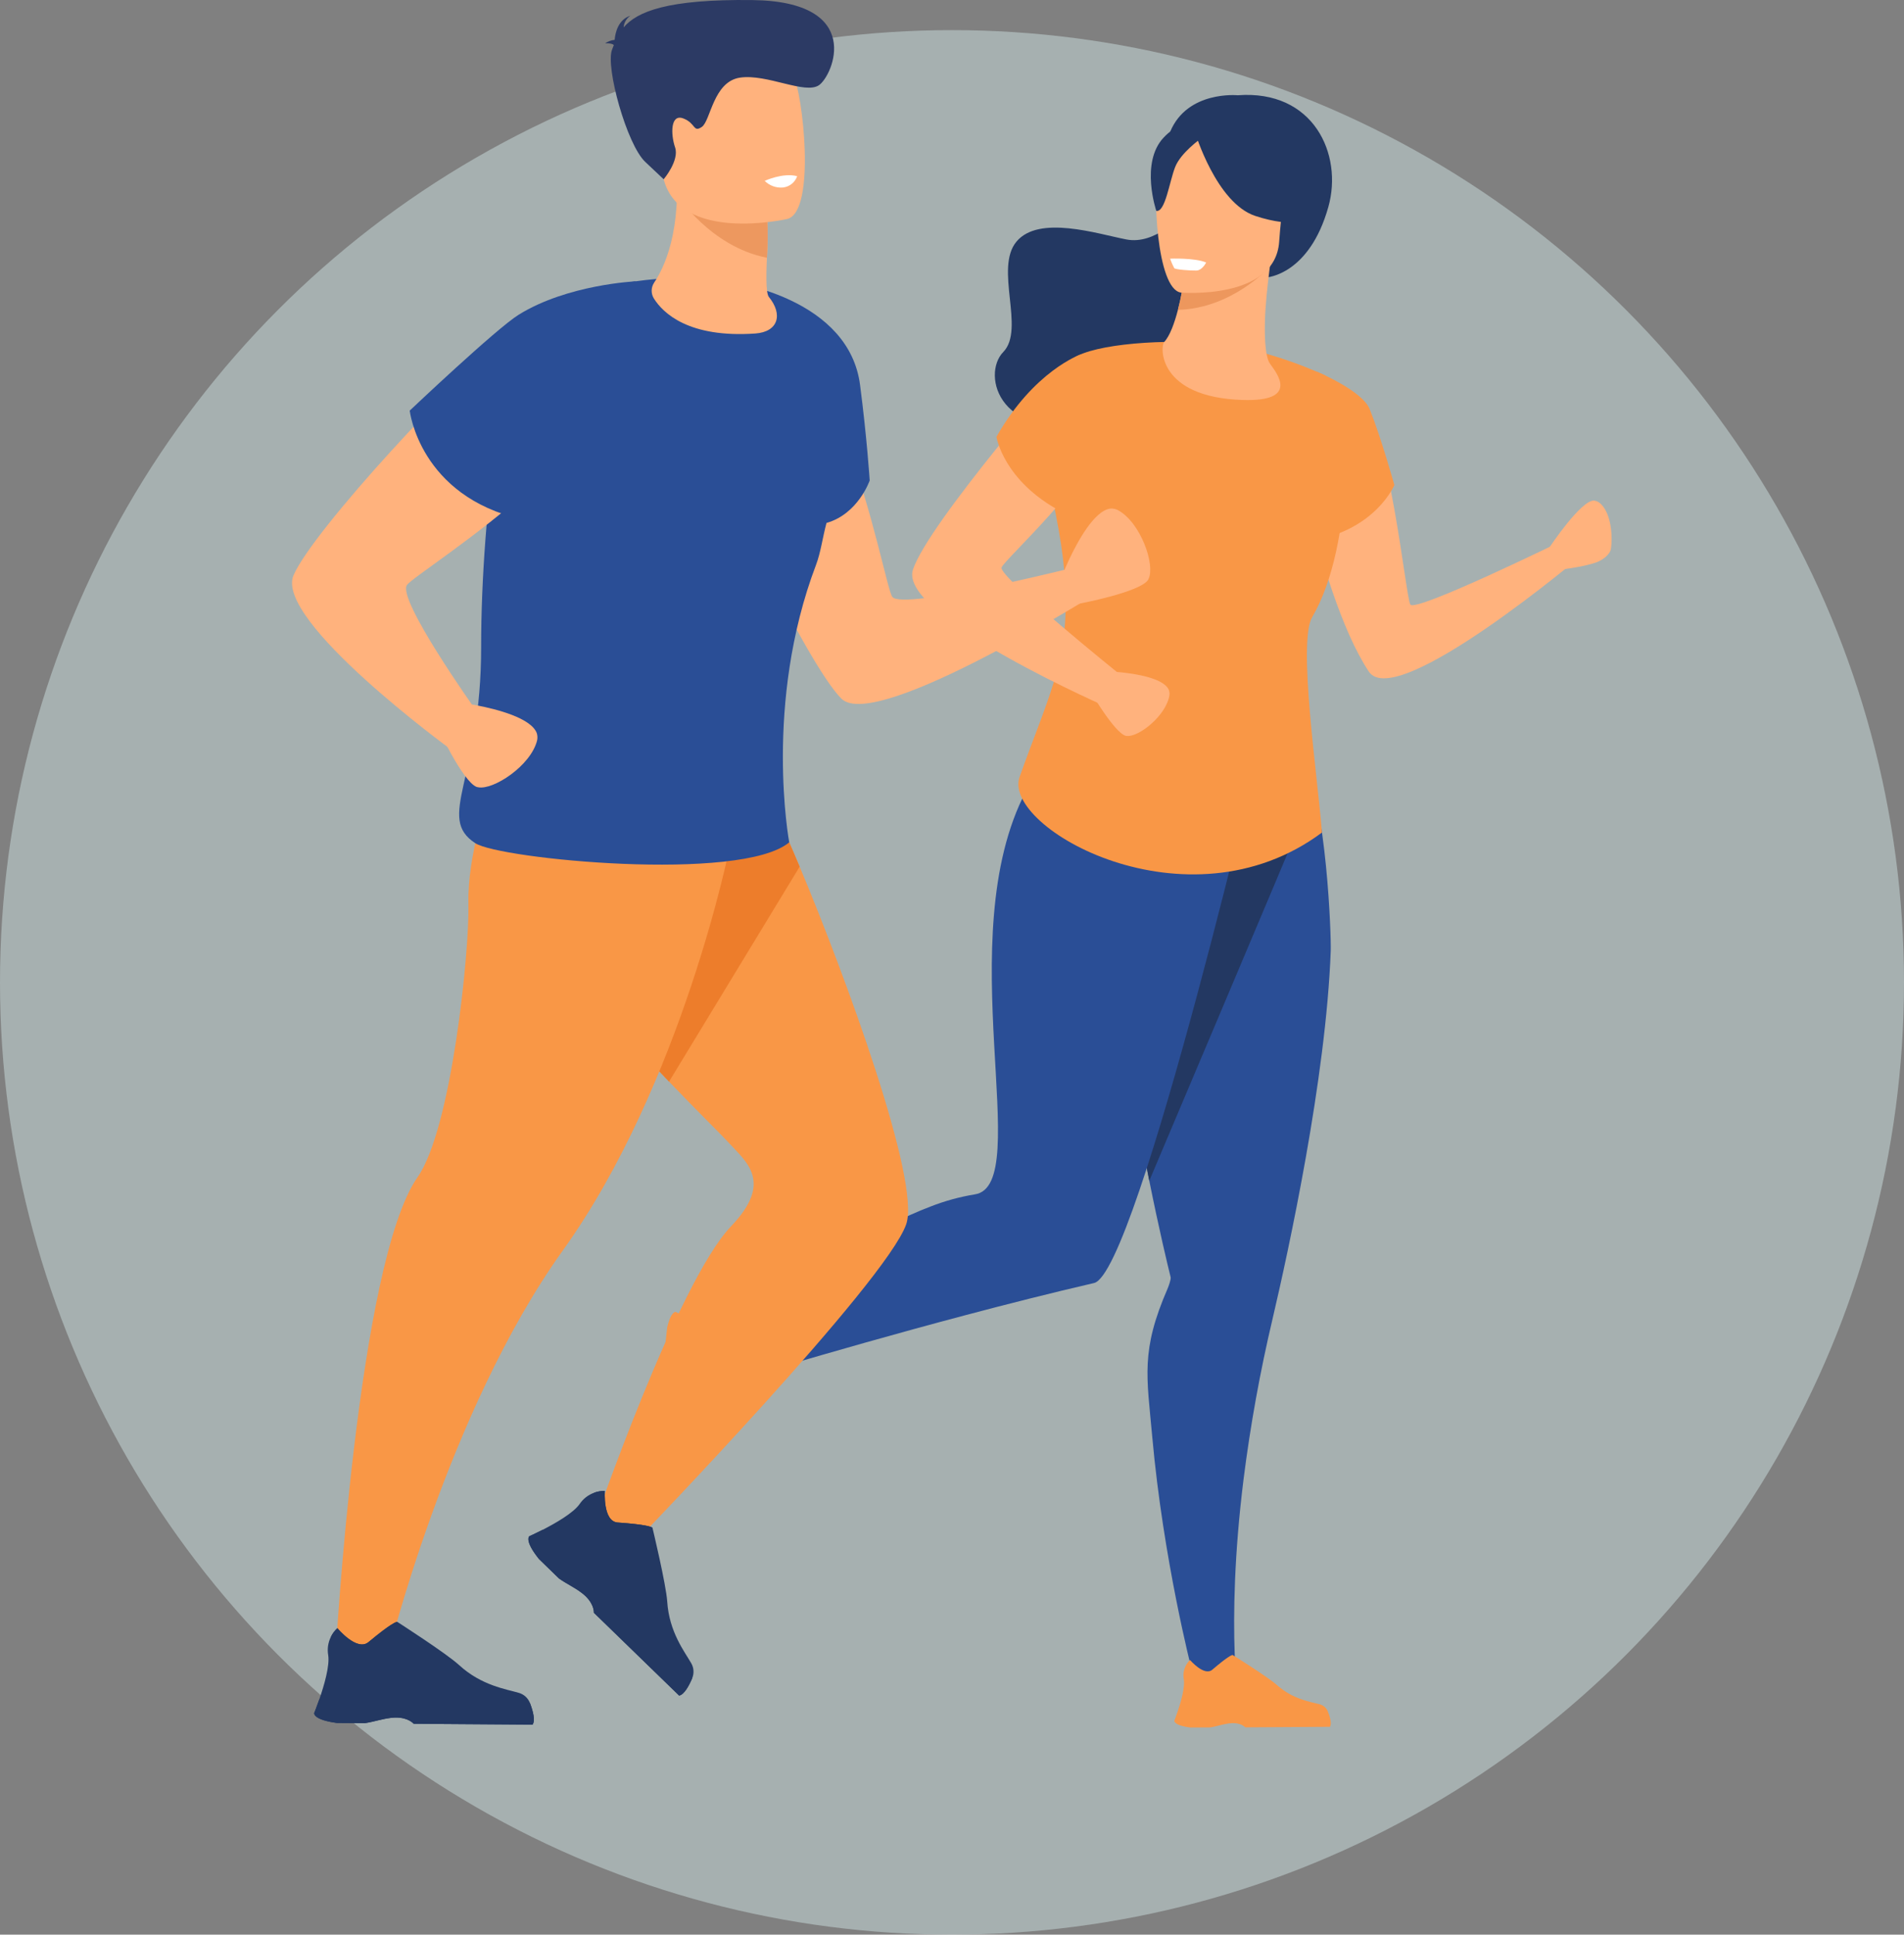
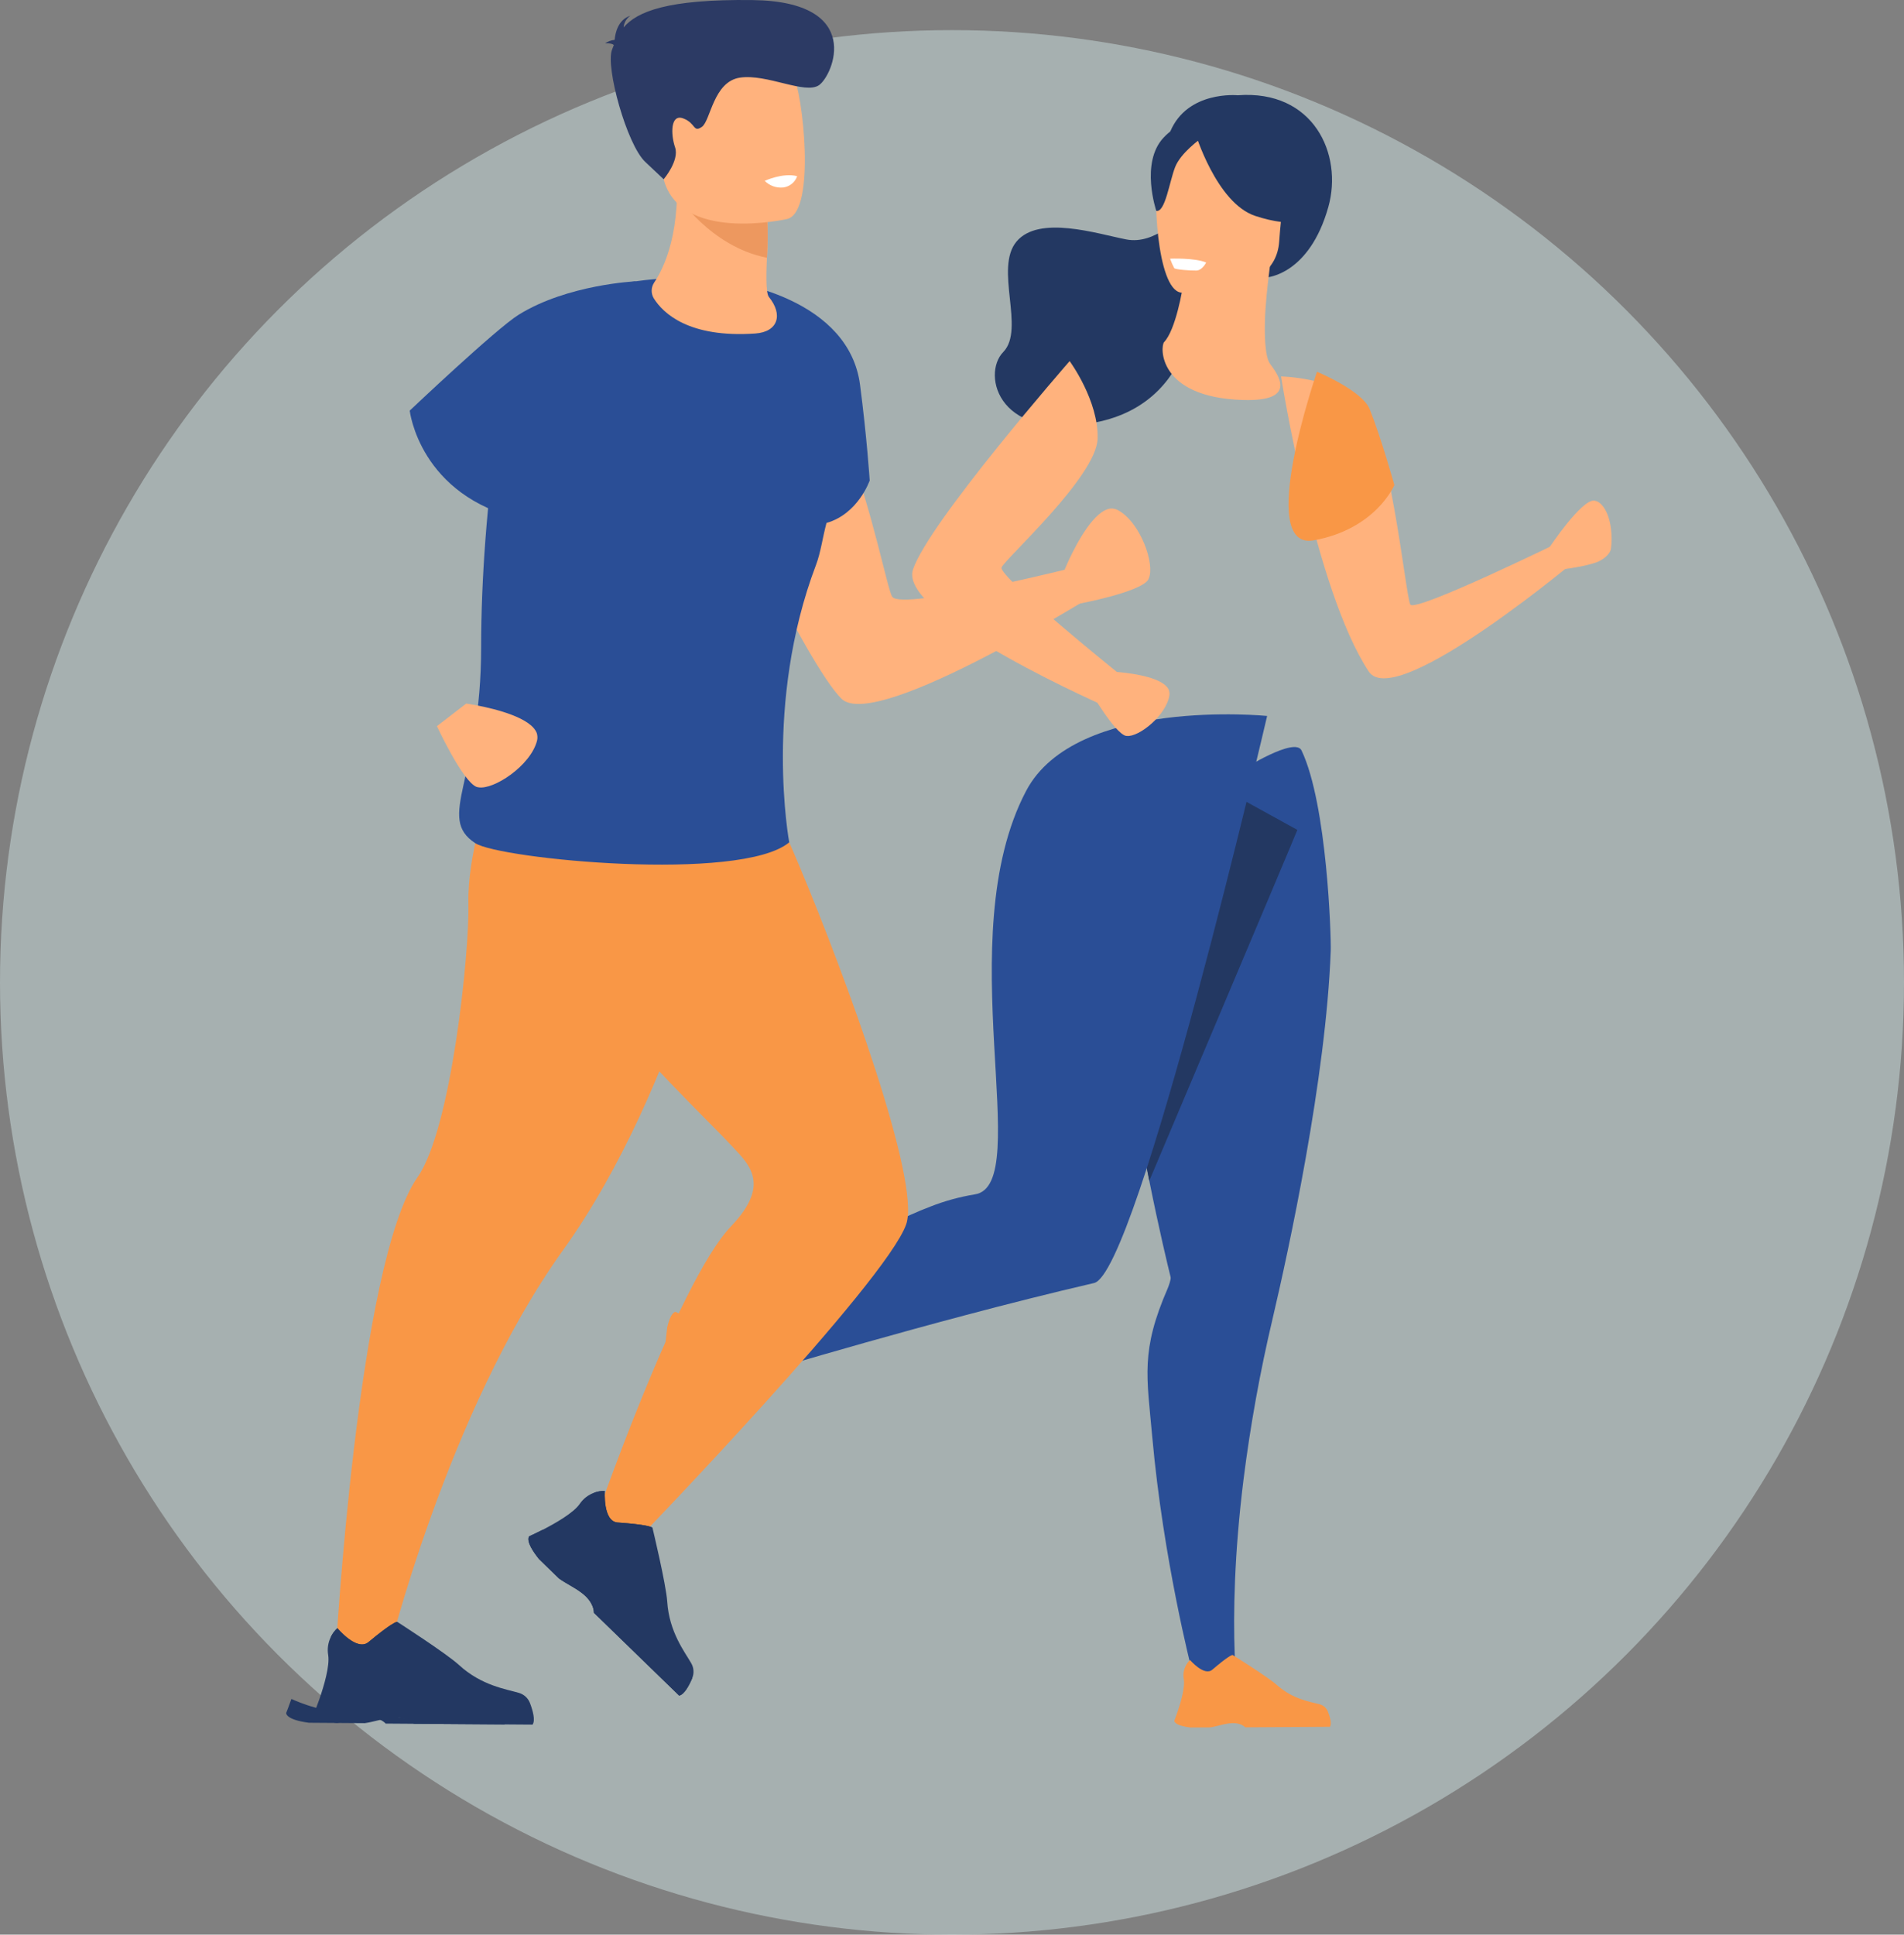
<svg xmlns="http://www.w3.org/2000/svg" id="Layer_1" viewBox="0 0 978 993.47">
  <rect x="0" y="0" width="978" height="993.47" fill="#808080" stroke="none" />
  <defs>
    <style>.cls-1{fill:#f99746;}.cls-2{fill:#ed975d;}.cls-3{fill:#ed985f;}.cls-4{fill:#ed7d2b;}.cls-5{fill:#fff;}.cls-6{fill:#ffb27d;}.cls-7{fill:#233862;}.cls-8{fill:#2a4e96;}.cls-9{fill:#2c3a64;}.cls-10{fill:#cde1e1;isolation:isolate;opacity:.5;}</style>
  </defs>
  <circle id="Ellipse_2" class="cls-10" cx="489" cy="504.47" r="489" />
  <g id="Group_138">
    <g id="Group_147">
      <path id="Path_319" class="cls-8" d="m572.58,468.74v.13c0,.07,0,.16,0,.27.31,12.14,1.18,24.83,2.42,37.65,1.79,18.47,4.38,37.19,7.24,54.86v.04c.5,3.07,1,6.1,1.51,9.1.4,2.47.83,4.93,1.26,7.33.98,5.5,1.95,10.83,2.93,15.99.8,4.22,1.61,8.32,2.4,12.24,5.07,25.24,9.57,43.91,10.96,49.49t0,.03c.27,1.09-1.07,4.69-1.5,5.72-13.97,32.11-10.74,45.02-7.93,76.35,5.65,62.98,20.29,119.6,20.29,119.6l24.76,23.27s-7.84-43.36,1.83-121.13c3.51-27.81,8.51-55.42,14.97-82.7,8.03-34.22,27.43-123.25,29.82-188.76.25-6.79-1.8-75.13-14.99-102.84-3.43-7.19-30.29,9.83-30.29,9.83l-27.62.21-27.52.21c-.22.42-.44.85-.65,1.29-4.69,9.65-7.5,22.42-8.9,37.14-1.01,11.53-1.33,23.1-.98,34.67" />
      <path id="Path_320" class="cls-7" d="m572.58,468.74v.13c0,.07,0,.16,0,.27.31,12.14,1.18,24.83,2.42,37.65,1.79,18.47,4.38,37.19,7.24,54.86v.04c.5,3.07,1,6.1,1.51,9.1.4,2.47.83,4.93,1.26,7.33.98,5.5,1.95,10.83,2.93,15.99.8,4.22,1.61,8.32,2.4,12.24,0,0,75.27-177.85,76.05-180.19l-55.77-30.73-27.52.21c-.22.42-.44.85-.65,1.29-4.69,9.65-7.5,22.42-8.9,37.14-1.01,11.53-1.34,23.1-.98,34.67" />
      <path id="Path_321" class="cls-1" d="m639.64,887.03s-.03-.04-.1-.1c-.49-.5-2.96-2.67-8.3-1.94-3.51.48-6.04,1.49-9.46,2.05l-10.23.06c-8.81-1.05-8.34-3.51-8.34-3.51,0,0,.84-2.12,1.84-5.11,1.64-4.93,3.69-12.23,3.01-16.14-.42-2.26-.11-4.61.89-6.68.56-1.21,1.35-2.3,2.34-3.21,0,0,7.24,8.52,11.43,4.95,8.11-6.94,9.98-7.52,10.38-7.53l.1.02s18,11.21,22.71,15.41c8.37,7.48,17.46,8.61,22.08,9.92,1.87.52,3.38,1.89,4.09,3.69,1.05,2.66,2.12,6.27,1.03,7.83l-43.46.27Z" />
      <path id="Path_322" class="cls-6" d="m658.02,193.31s17.25,109.6,45.07,151.54c13.99,21.09,110.48-60.53,110.48-60.53l-11.11-6.62s-75.56,37-78.04,32.73c-2.48-4.27-10.85-92.06-26-104.38-15.15-12.32-40.4-12.74-40.4-12.74" />
      <path id="Path_323" class="cls-7" d="m650.7,142.44s21.82-1.28,31.62-36.2c7.58-27.02-7.61-60.28-46.57-57.32,0,0-25.77-2.52-34.64,18.63-3.92,9.35-10.3,13.04.99,47.45l2.76,11.55,45.85,15.89Z" />
      <path id="Path_324" class="cls-7" d="m606.84,110.39s-13.24,15.5-28.28,12.57-44.87-12.66-56.41,1.07c-11.54,13.73,4.6,45.01-6.8,56.71s-2.23,47.57,49.87,35.65c52.1-11.92,50.27-69.55,49.32-77.45-.96-7.89-7.69-28.55-7.69-28.55" />
      <path id="Path_325" class="cls-8" d="m360.22,697.82l2.34,15.72s62.53-19.4,132.59-37.98c22.1-5.87,44.94-11.64,66.81-16.71,22.4-5.19,88.91-291.2,88.91-291.2,0,0-98.32-9.85-123.78,38.46-39.81,75.56,4.79,202.53-26.38,207.22-7.8,1.28-15.45,3.38-22.82,6.27-53.9,20.42-117.69,78.23-117.69,78.23" />
-       <path id="Path_326" class="cls-1" d="m680.78,192.84s-30.16-14.5-59.43-16.67-63.96,1.32-71.58,9.07c-3.94,4.01-16.79,35.49-11.31,60.54,6.19,28.31,8.4,42.09,8.88,59.93.95,35.08-9.57,53.79-23.63,93.28-9.23,25.92,86.03,80.13,155.32,28.53-2.2-28.72-12.54-97.83-5.02-110.6,21.77-36.94,21.01-113.91,6.75-124.07" />
      <path id="Path_327" class="cls-6" d="m549.43,185.43s-72.54,83.01-80.48,107.05,102.42,71.83,102.42,71.83l4.61-17.38s-63.41-50.99-61.52-55.54,48.71-46.59,49.33-66.1c.61-19.51-14.36-39.85-14.36-39.85" />
      <path id="Path_328" class="cls-6" d="m638.38,205.39c28.86.91,17.82-13.33,14.12-18.4-.51-.69-.9-1.46-1.17-2.27-2.02-6.11-1.84-18.29-1.26-26.54.62-8.86,1.79-18.13,2.19-21.23h0c.1-.71.15-1.08.15-1.08l-36.13-9.7-6.44,11.5-1.35,2.41c-.66,6.43-1.81,12.8-3.45,19.06-1.76,6.78-4.15,13.42-7.09,16.53-2.01,2.14-3.49,28.35,40.42,29.73" />
-       <path id="Path_329" class="cls-2" d="m605.05,159.12c27.69-.69,46.72-21.64,47.22-22.19h0s0,0,0,0c-11.44-3.53-28.13-2.08-42.43.73l-1.35,2.41c-.66,6.43-1.81,12.8-3.45,19.06" />
      <path id="Path_330" class="cls-6" d="m606.57,150.24s48.44,4.03,50.49-26.17c2.05-30.21,9.68-50.03-21.17-53.88-30.84-3.85-37.64,7.27-40.77,17.18-3.13,9.92-1.1,61.04,11.45,62.87" />
      <path id="Path_331" class="cls-7" d="m613.85,67.97s10.92,36.33,30.95,42.92c20.03,6.6,29.23,1.73,29.23,1.73-9.47-9.5-15.33-22-16.6-35.35,0,0-32.43-25.5-43.57-9.3" />
      <path id="Path_332" class="cls-7" d="m616.96,71.07s-10.44,7.25-13.37,14.78-5.07,23.29-9.65,22.45c0,0-8.4-24.76,3.75-37.63,12.88-13.65,19.27.4,19.27.4" />
      <path id="Path_333" class="cls-5" d="m619.54,134.81s-1.98,4.04-5.01,4.12-10.79-.51-11.37-1.21c-.83-1.58-1.54-3.21-2.14-4.89,0,0,12.73-.52,18.52,1.97" />
-       <path id="Path_334" class="cls-1" d="m554.97,182.06s-23.85,8.33-43.14,42.24c0,0,3.47,22.59,33.24,38.39,29.78,15.8,26.89-47.78,26.89-47.78l-17-32.86Z" />
      <path id="Path_335" class="cls-1" d="m676.5,190.92s23.2,9.61,27.06,19.21c5.9,14.68,12.66,38.96,12.66,38.96,0,0-9.45,22.67-41.46,28.38-29.99,5.36,1.73-86.56,1.73-86.56" />
      <path id="Path_336" class="cls-6" d="m570.94,344.86l-10.89,10.12s12.38,21.31,18.2,22.88l.59.06c6.16.65,20.28-10.57,21.85-20.94.12-.99-.02-2-.41-2.92-2.89-5.92-17.3-8.1-24.79-8.84-2.73-.27-4.55-.35-4.55-.35" />
      <path id="Path_337" class="cls-6" d="m796.08,280.8l3.94,11.88s12.54-1.27,19.99-3.91c2.85-1.01,6.95-3.86,7.43-6.85,1.05-6.59.14-19.11-5.94-23.8-.81-.59-1.76-.95-2.75-1.06-6.58-.35-22.66,23.73-22.66,23.73" />
      <path id="Path_338" class="cls-1" d="m339.54,709.48s.08-.05.11-.08c.55-.43,3-2.64,2.88-8.02-.07-3.54-.78-6.17-.94-9.63l1.12-10.17c2.06-8.63,4.45-7.88,4.45-7.88,0,0,2.01,1.08,4.86,2.41,4.71,2.2,11.72,5.07,15.68,4.86,2.3-.16,4.59.42,6.53,1.66,1.14.7,2.13,1.61,2.92,2.69,0,0-9.3,6.2-6.23,10.78,5.95,8.86,6.32,10.78,6.29,11.17l-.03.09s-13.22,16.58-17.93,20.78c-8.4,7.45-10.57,16.35-12.4,20.79-.73,1.8-2.27,3.14-4.14,3.64-2.76.73-6.47,1.38-7.9.12l4.74-43.21Z" />
    </g>
    <g id="Group_148">
      <path id="Path_298" class="cls-1" d="m374.49,587c9.07,9.88,22.68,20.07,1.05,42.68-27.74,28.97-70.64,153.79-70.64,153.79,1.47,4.77-.04,11.39,3.35,13.33,5.48,3.14,19.49-6.46,19.49-6.46,0,0,127.4-131.96,137.73-161.64,7.63-21.91-31.38-128.05-54.72-183.66-8.27-19.7-14.57-33.06-16.14-34.1-.24-.16-.48-.31-.72-.46-13.73-8.7-26.64-7.59-38.18-.92-2.53,1.48-4.93,3.15-7.2,5-28.5,23.12-46.81,77.97-44.91,89.38,1.32,7.94,15.22,24.74,30.48,41.29,3.17,3.43,6.39,6.86,9.58,10.19,13.87,14.54,26.95,27.33,30.84,31.56" />
-       <path id="Path_299" class="cls-4" d="m334.07,545.25c3.17,3.43,6.39,6.86,9.58,10.19l67.1-110.39c-8.27-19.7-14.57-33.06-16.14-34.1-.24-.16-.48-.31-.72-.46l-38.18-.92-6.9-.16-.3,5.16-14.43,130.67Z" />
      <path id="Path_300" class="cls-6" d="m372.05,161.26s-14.28,34.89-10.57,55.65,52.84,124.19,70.75,141.89,136.66-57.6,136.66-57.6l-11.68-11.17s-93.94,23.91-98.91,16.41-28.89-154.88-86.26-145.19" />
      <path id="Path_301" class="cls-1" d="m374.86,434.7s-24.36,121.84-85.85,207.56c-59.42,82.84-90.33,209.79-90.33,209.79,0,0-3.94,3.08-11.71-.22s-12.97.7-14.53-3.07c0,0,11.22-200.4,42.05-244.27,17.42-24.79,26.71-115.79,26.12-140.56s10.24-55.12,10.24-55.12l124,25.89Z" />
      <path id="Path_302" class="cls-7" d="m173.02,884.76l14.38.1c4.82-.72,8.39-2.09,13.33-2.7,7.51-.93,10.94,2.17,11.62,2.88.05.05.09.09.13.15l61.07.43c1.55-2.18.11-7.28-1.31-11.03-.96-2.55-3.07-4.5-5.68-5.27-6.46-1.92-19.22-3.68-30.83-14.35-6.54-5.99-31.61-22.08-31.61-22.08l-.13-.03c-.55,0-3.19.8-14.72,10.39-5.96,4.95-15.97-7.16-15.97-7.16-1.39,1.26-2.53,2.77-3.34,4.46-1.45,2.9-1.93,6.18-1.38,9.37.87,5.51-2.14,15.71-4.53,22.61-1.45,4.18-2.67,7.15-2.67,7.15,0,0-.71,3.45,11.65,5.08" />
      <path id="Path_303" class="cls-7" d="m169.96,840.55c3.42,2.44,10.63,7.26,15.43,7.92,6.48.9,18.73-15.58,18.73-15.58l-.13-.03c-.55,0-3.19.8-14.72,10.39-5.96,4.95-15.96-7.16-15.96-7.16-1.39,1.26-2.53,2.77-3.34,4.46" />
-       <path id="Path_304" class="cls-7" d="m173.02,884.76l14.38.1c4.82-.72,8.39-2.09,13.33-2.7,7.51-.93,10.94,2.17,11.62,2.88.05.05.09.09.13.15l61.07.43c1.55-2.18.11-7.28-1.31-11.03-1.84-1.66-2.43,7.15-3.46,8.54s-49.82.16-52.62-1.91-11.23-5.71-23.03-2.98c-10.27,2.38-25.34-4.01-29.07-5.71-1.45,4.18-2.67,7.15-2.67,7.15,0,0-.71,3.45,11.65,5.08" />
+       <path id="Path_304" class="cls-7" d="m173.02,884.76c4.82-.72,8.39-2.09,13.33-2.7,7.51-.93,10.94,2.17,11.62,2.88.05.05.09.09.13.15l61.07.43c1.55-2.18.11-7.28-1.31-11.03-1.84-1.66-2.43,7.15-3.46,8.54s-49.82.16-52.62-1.91-11.23-5.71-23.03-2.98c-10.27,2.38-25.34-4.01-29.07-5.71-1.45,4.18-2.67,7.15-2.67,7.15,0,0-.71,3.45,11.65,5.08" />
      <path id="Path_305" class="cls-8" d="m247.14,332.19c-.05-68.31,12.45-166.9,29.54-174.48,14.51-6.43,46.18-15.63,78.82-15.13,25.76.39,80.67,12.43,86.26,55,3.53,26.95,4.96,49.15,4.96,49.15,0,0-5.9,17.2-22.19,21.81-2.03,7.61-2.96,15.16-5.38,21.54-27.04,71.22-13.76,142.48-13.76,142.48-24.89,20.7-148.76,8.58-161.24.44-20.33-13.26,3.04-32.5,2.99-100.81" />
      <path id="Path_306" class="cls-7" d="m276.83,800.56l10.31,10.02c3.98,2.81,7.51,4.29,11.5,7.27,6.07,4.52,6.4,9.13,6.4,10.12,0,.07,0,.13,0,.2l43.81,42.54c2.63-.5,5.11-5.18,6.68-8.87,1.07-2.51.9-5.37-.46-7.73-3.34-5.86-11.34-15.95-12.35-31.69-.58-8.85-7.56-37.81-7.56-37.81l-.07-.11c-.4-.38-2.86-1.63-17.82-2.67-7.72-.55-6.58-16.21-6.58-16.21-1.88-.06-3.74.25-5.5.91-3.05,1.09-5.66,3.13-7.47,5.81-3.18,4.58-12.41,9.87-18.91,13.2-3.94,2.02-6.87,3.31-6.87,3.31,0,0-2.9,2,4.9,11.72" />
      <path id="Path_307" class="cls-7" d="m305.19,766.52c.78,4.13,2.66,12.59,5.67,16.39,4.06,5.13,24.3,1.7,24.3,1.7l-.07-.11c-.4-.38-2.86-1.63-17.82-2.67-7.72-.55-6.58-16.21-6.58-16.21-1.88-.06-3.74.25-5.5.92" />
      <path id="Path_308" class="cls-7" d="m276.83,800.56l10.31,10.02c3.98,2.81,7.51,4.29,11.5,7.27,6.07,4.52,6.4,9.13,6.4,10.12,0,.07,0,.13,0,.2l43.81,42.54c2.63-.5,5.11-5.18,6.68-8.87-.18-2.47-6.69,3.48-8.41,3.78s-36.1-34.34-36.69-37.77-4.16-11.9-14.58-18.08c-9.07-5.39-15.53-20.42-17.05-24.23-3.94,2.02-6.87,3.31-6.87,3.31,0,0-2.9,2,4.9,11.72" />
-       <path id="Path_309" class="cls-6" d="m312.19,166.73s-37.69-.41-55.62,10.68-95.97,94.9-105.82,118.07,80.71,89.26,80.71,89.26l12.77-20.33s-40.34-56.61-35.2-63.99,133.33-83.94,103.17-133.7" />
      <path id="Path_310" class="cls-6" d="m239.47,361.3l-15.04,11.58s13.23,28.56,20.45,31.24l.75.15c7.76,1.55,27.04-11.05,30.26-24.06.27-1.25.21-2.55-.18-3.76-2.98-7.87-21.05-12.35-30.49-14.17-3.45-.67-5.74-.98-5.74-.98" />
      <path id="Path_311" class="cls-6" d="m546.84,292.56l7.53,17.43s30.93-5.8,35.31-12.15l.33-.69c3.41-7.14-4.07-28.93-15.89-35.25-1.14-.57-2.42-.83-3.69-.75-8.36.95-17.14,17.37-21.23,26.08-1.49,3.18-2.36,5.33-2.36,5.33" />
      <path id="Path_312" class="cls-8" d="m326.45,144.47s-34.95,1.57-60.04,17.15c-11.56,7.17-55.95,49.24-55.95,49.24,0,0,4.92,43.95,57.79,55.86,53.82,12.13,62.46-77.82,62.46-77.82l-4.26-44.43Z" />
      <path id="Path_313" class="cls-6" d="m336.03,145.1c-1.68,2.47-1.73,5.69-.14,8.21,4.69,7.44,17.83,20.31,52.05,17.95,11.72-.81,14.41-9.68,6.99-18.79-1.81-2.22-1.2-14.99-1-20.11.42-6.15.5-12.33.24-18.49l-24.25-16.6-23.01-15.9c3.79,37.18-6.04,56.62-10.89,63.72" />
      <path id="Path_314" class="cls-3" d="m347.76,100.06s16.92,26.52,46.18,32.31c.42-6.15.5-12.33.24-18.49l-24.25-16.6-22.17,2.78Z" />
      <path id="Path_315" class="cls-6" d="m404.63,112.39s-56.37,13.1-64.04-21.58-20.11-56.34,15.55-66.18,45.61,1.88,51.03,12.84,11.92,70.61-2.54,74.91" />
      <path id="Path_316" class="cls-9" d="m315.3,23.13c-.56-.56-1.78-.96-4.45-.93,1.46-.96,3.13-1.55,4.87-1.73.31-3.73,1.84-10.4,8.09-12.4-2.01,1.37-3.3,3.57-3.48,6C327.19,6.03,342.6-.52,386.5.03c57.86.73,41.33,38.84,34.17,43.72s-26.72-5.91-40.53-3.89-15.12,22.26-19.65,25.32c-4.52,3.06-3-1.92-9.56-4.38s-6.47,8.14-4.17,14.88-5.86,16.38-5.86,16.38l-9.48-8.94c-9.48-8.94-20.49-48.75-17.04-57.62.3-.78.6-1.58.92-2.38" />
      <path id="Path_317" class="cls-5" d="m409.48,90.47c-1.1,3.17-3.91,5.42-7.24,5.81-3.5.33-6.96-.92-9.45-3.4,0,0,9.37-4.36,16.7-2.4" />
    </g>
  </g>
</svg>